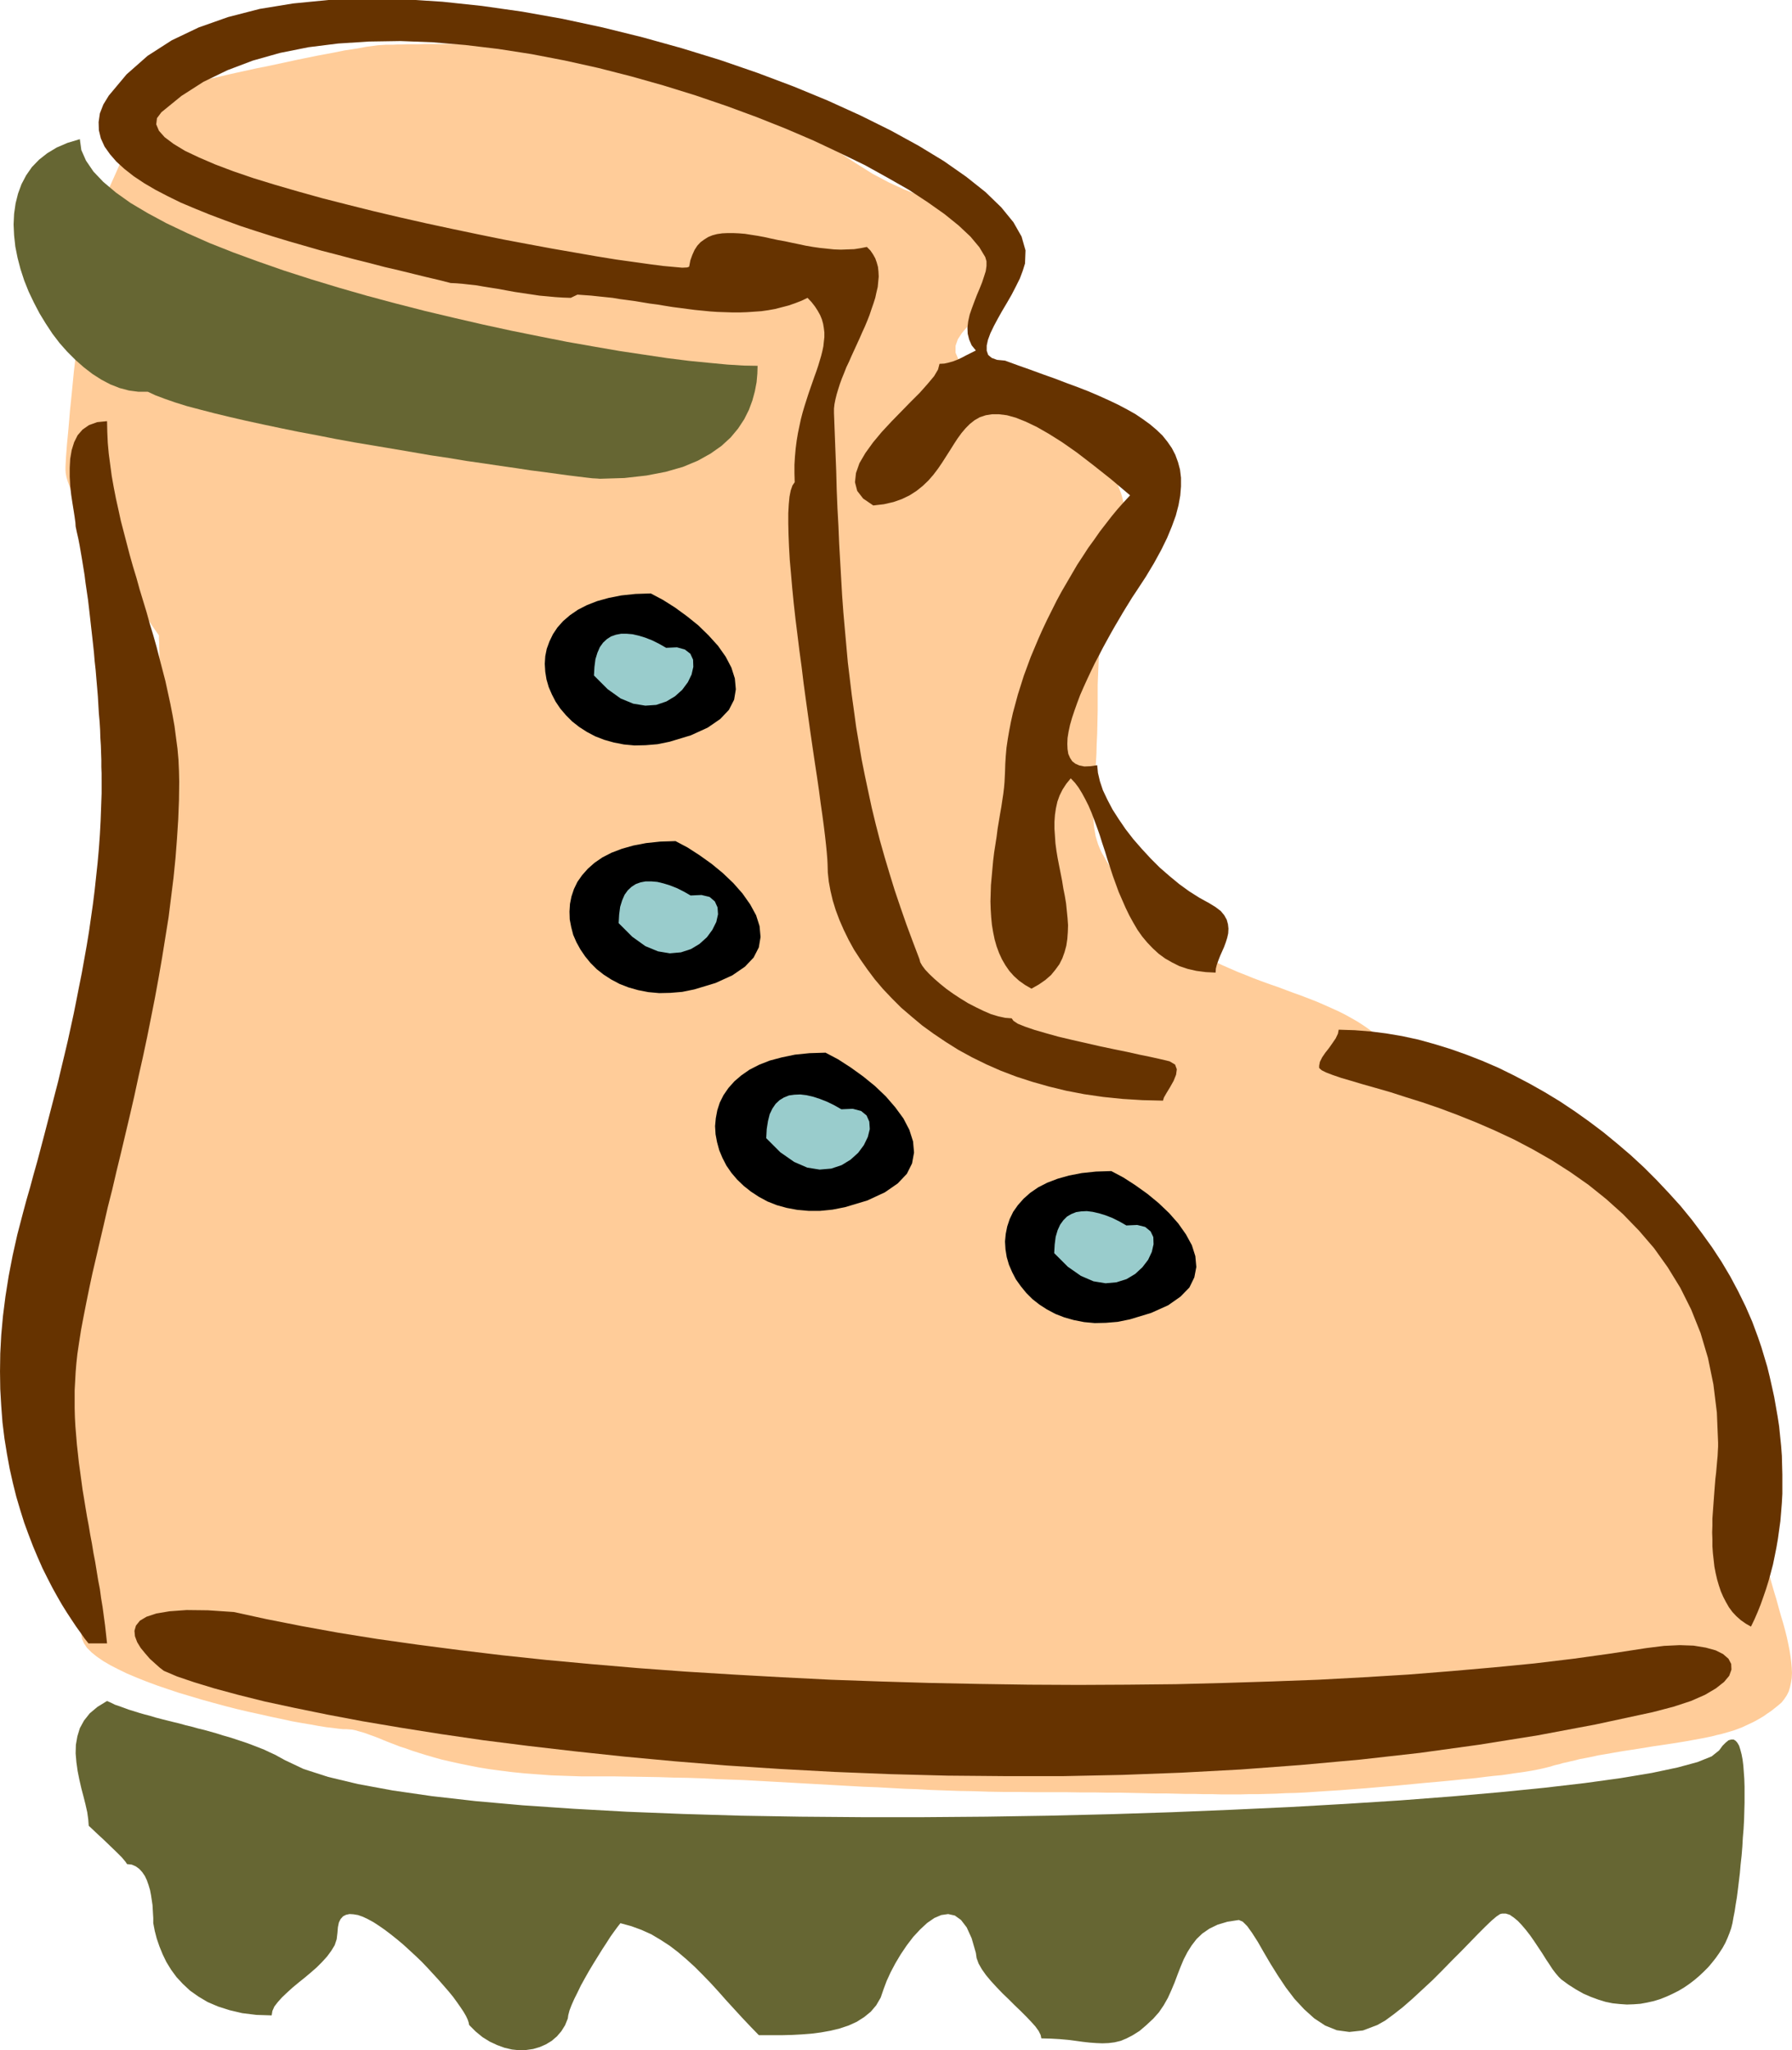
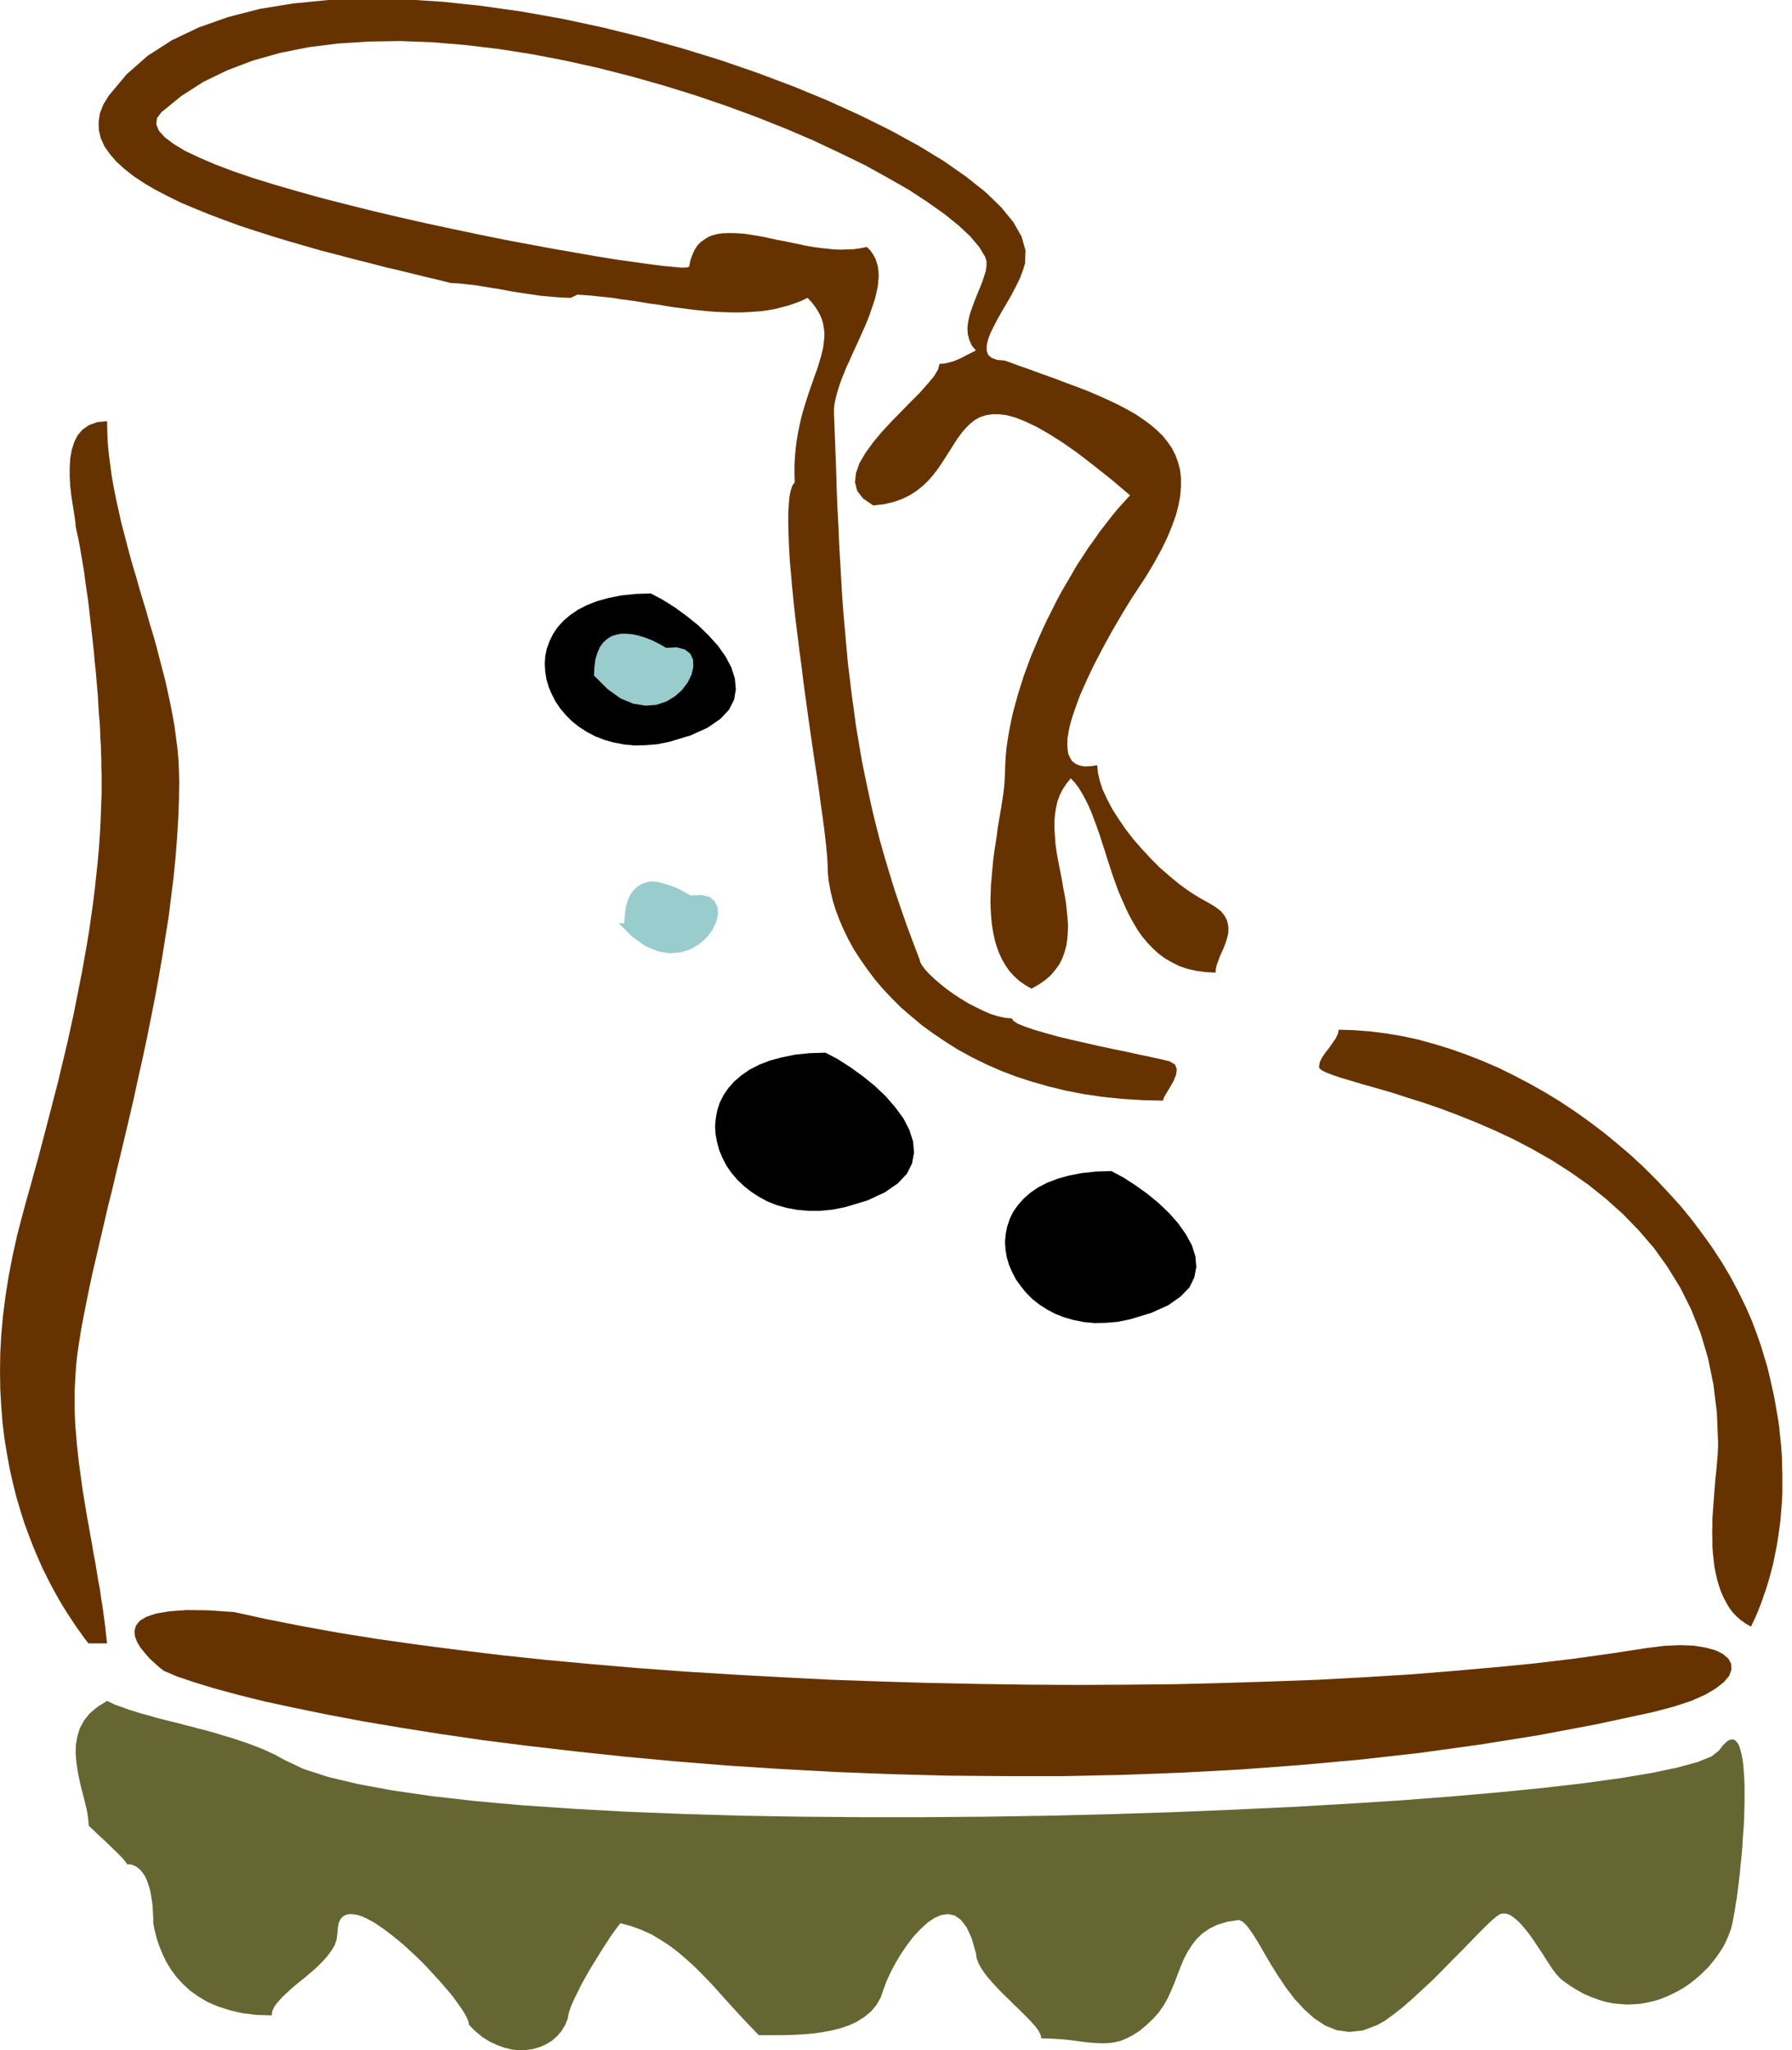
<svg xmlns="http://www.w3.org/2000/svg" width="696" height="8.294in" fill-rule="evenodd" stroke-linecap="round" preserveAspectRatio="none" viewBox="0 0 7250 8294">
  <style>.pen1{stroke:none}.brush2{fill:#663}.brush3{fill:#630}.brush4{fill:#000}.brush5{fill:#9cc}</style>
-   <path d="m643 2571-1-2-3-4-5-7-7-10-9-13-10-15-11-17-13-19-14-20-15-22-16-24-16-25-17-26-17-27-18-27-17-29-18-28-18-29-17-28-17-29-16-28-16-28-15-27-13-26-13-26-11-24-11-22-8-22-7-19-5-17-3-16-1-13v-14l1-18 1-21 2-25 2-27 3-31 3-32 3-35 3-37 4-38 4-40 4-41 4-41 5-42 4-42 5-42 4-42 5-41 4-39 4-39 4-38 4-35 4-34 4-31 3-28 3-26 2-22 3-19 1-15 2-12 1-7v-2l3-6 8-19 12-28 16-37 19-43 21-49 23-51 24-54 23-54 23-51 22-49 19-43 16-37 13-28 8-19 3-6 2-1 7-1 11-3 15-3 19-5 22-5 26-5 28-7 31-7 33-7 35-8 37-8 38-9 40-9 41-9 41-9 41-8 42-9 42-9 41-9 40-8 39-8 38-7 37-7 34-7 33-5 30-5 27-5 24-3 22-3 17-1 14-1h28l17-1h19l21-1h47l26-1h150l33 1 35 1 35 1 36 2 36 2 37 3 38 3 38 3 38 4 39 5 38 5 39 6 38 7 39 7 38 8 37 9 37 10 37 11 36 11 35 12 33 10 33 11 31 9 30 10 28 9 28 8 28 8 26 9 26 8 25 7 25 8 24 9 24 8 24 8 24 9 24 9 24 10 24 10 24 11 25 11 25 12 26 13 26 14 27 14 28 16 29 17 30 18 31 19 32 20 33 22 35 23 70 44 66 35 63 29 60 23 56 19 52 16 48 13 44 12 39 12 35 13 30 16 24 19 20 23 14 29 9 35 3 44-5 46-13 41-21 38-25 35-28 33-30 30-29 29-27 27-23 27-17 26-9 26v28l12 28 24 30 40 32 56 34 63 34 57 32 53 30 49 27 44 27 41 25 36 24 33 24 29 24 27 24 23 25 21 27 19 27 16 30 14 32 13 34 5 18 4 16 3 17 2 16 1 16v15l-1 16-2 15-3 16-3 16-4 16-4 17-5 18-5 18-6 20-6 20-6 21-6 23-6 24-6 25-6 27-6 29-6 31-5 32-5 35-5 36-4 39-3 41-3 44-2 47-2 49v104l-1 49-1 45-2 42-1 39-2 36-2 33-2 31-2 29-1 27-2 25-1 23v62l1 18 2 17 3 17 3 17 5 17 5 16 7 17 8 17 10 17 10 18 12 20 14 20 16 22 17 23 19 25 20 26 23 29 24 29 26 27 26 26 27 24 28 22 29 22 29 19 30 19 31 18 31 17 31 15 32 15 32 14 32 14 33 13 32 13 32 12 33 12 32 11 32 12 32 12 31 11 31 12 31 12 30 13 29 13 29 13 28 14 27 15 26 15 26 17 24 17 46 35 42 35 40 33 37 32 36 30 34 28 33 27 33 25 33 22 33 20 35 17 35 15 38 11 40 9 42 5 46 2 44-1 37-2 30-3 26-3h23l19 1 19 5 18 9 18 14 21 21 23 28 27 35 33 45 38 54 47 66 54 77 29 41 27 39 26 37 25 36 23 35 22 34 21 32 20 31 19 31 18 30 16 29 16 29 15 29 14 28 13 28 12 28 12 29 10 29 11 29 9 30 9 31 9 31 8 32 8 34 7 34 7 36 6 38 7 39 6 40 6 43 6 44 6 47 6 47 8 47 7 45 9 44 9 42 10 42 9 41 10 39 11 38 10 38 10 36 10 35 10 33 9 33 9 32 9 30 8 29 7 28 6 28 5 25 4 25 3 24 2 22 1 22-1 20-3 19-4 18-5 17-8 16-10 15-11 14-14 12-15 12-14 11-15 10-14 10-15 9-14 8-15 8-15 7-15 7-15 7-16 6-16 6-17 5-17 5-18 5-18 4-19 5-19 4-20 4-22 4-22 4-22 4-24 4-25 4-26 4-27 4-28 4-30 5-31 5-32 5-33 5-35 6-34 6-30 5-27 6-25 5-22 4-19 5-18 4-16 4-15 3-13 4-13 3-12 3-12 4-12 3-12 3-13 3-14 3-15 3-17 3-18 3-20 3-23 3-26 4-28 4-32 3-35 4-39 5-43 4-48 5-52 5-57 5-63 6-63 6-60 5-57 5-54 4-51 4-48 3-46 3-44 3-42 2-41 1-39 2-38 1-37 1h-36l-36 1h-72l-36-1h-36l-37-1h-38l-39-1-41-1h-42l-44-1-46-1-48-1h-51l-54-1h-57l-60-1h-128l-63-1h-62l-60-1-60-2-58-1-58-2-57-2-56-3-55-2-55-3-54-3-54-2-54-3-54-3-53-3-53-3-54-3-54-3-54-3-54-3-55-3-55-2-56-2-57-3-58-2-58-1-60-2-60-1-62-1-63-1h-129l-61-2-58-2-55-4-53-4-50-5-48-6-45-6-43-7-41-8-39-8-36-8-35-8-32-9-31-9-29-9-28-9-25-9-25-8-23-9-21-8-20-8-19-8-18-7-17-6-16-6-15-5-15-4-13-4-14-3-12-1-12-1h-14l-19-2-23-3-26-3-31-5-33-6-36-6-39-7-41-9-43-9-44-10-46-10-47-11-47-12-48-13-47-13-47-14-47-14-45-15-44-15-43-16-40-16-38-16-35-17-33-17-29-17-26-18-21-17-18-18-12-18-8-18-3-18v-19l-2-20-1-22-3-24-3-25-3-26-4-28-4-29-5-29-5-30-5-31-6-32-5-32-6-33-6-32-6-33-6-33-5-33-6-32-6-32-5-32-5-31-5-31-5-29-4-29-4-28-3-26-3-25-2-24-2-22-1-21v-19l-1-19-1-20-2-22-3-24-3-25-4-27-4-27-5-29-5-30-4-31-5-32-5-32-5-33-5-34-4-34-4-34-3-34-3-35-3-34-1-34-1-35v-33l2-34 2-33 3-32 5-31 6-31 7-29 9-29 11-27 12-26 14-25 14-24 14-26 14-26 13-27 12-28 13-29 11-30 12-30 11-30 11-31 10-31 11-31 10-32 10-31 9-32 10-31 10-31 9-31 10-31 9-30 10-30 9-29 10-28 10-28 10-27 10-26 10-24 10-24 11-23 11-21 11-20 12-19 11-21 10-25 10-30 9-35 7-38 8-42 6-45 6-48 5-51 5-52 3-54 4-56 3-56 2-57 2-57 2-57 1-56 1-55 1-54v-277l-1-34v-30l-1-26v-20l-1-15v-13z" class="pen1" style="fill:#fc9" />
-   <path d="M598 1585h-38l-38-5-38-10-38-15-36-19-36-23-35-27-34-30-33-33-31-35-29-38-27-41-25-41-23-44-21-44-18-45-15-46-12-46-9-45-5-46-2-44 2-43 6-42 10-40 14-38 19-36 23-33 29-30 33-26 38-23 44-19 50-15 6 44 19 43 30 44 40 42 51 43 59 42 69 41 76 41 84 40 90 40 96 38 101 37 106 37 109 35 112 34 115 33 116 31 117 30 118 28 117 27 115 25 114 23 111 22 108 19 104 18 100 15 94 14 88 11 81 8 74 7 65 4 57 1-1 32-3 34-7 37-10 37-14 38-19 38-25 38-30 36-37 34-44 31-52 29-60 25-70 20-78 15-89 10-99 3-12-1-19-1-26-3-33-4-40-5-44-6-51-7-55-7-59-9-63-9-67-10-70-10-72-12-74-11-75-13-77-13-77-13-78-13-77-14-76-15-75-14-73-15-71-15-69-15-65-15-62-15-58-15-53-14-48-15-43-15-37-14-30-14z" class="pen1 brush2" />
  <path d="m1823 1145-47-12-51-12-53-13-57-14-60-14-61-16-64-16-64-17-66-17-66-19-66-19-66-20-66-21-64-21-63-23-61-23-59-24-57-24-53-26-50-26-46-27-42-28-37-29-33-30-26-30-22-31-15-33-8-33-1-33 5-35 14-36 22-36 72-86 85-75 98-63 109-52 119-42 128-33 135-22 143-14 149-6 154 3 158 10 160 17 162 23 163 29 163 35 162 40 158 44 156 48 151 52 146 55 138 57 132 60 123 61 113 62 102 62 90 63 78 62 64 62 49 60 33 58 16 56-2 53-9 29-12 32-16 32-17 33-19 33-19 32-18 32-16 30-14 29-10 27-5 23v21l6 17 14 12 22 8 32 3 52 19 51 18 49 18 48 17 47 18 46 17 44 17 42 18 40 18 38 18 36 19 34 19 31 21 29 21 26 22 24 23 20 25 18 26 14 27 11 30 8 30 4 33v35l-3 37-7 39-11 42-16 44-19 46-24 49-29 53-33 55-38 58-8 12-10 15-11 18-13 21-14 23-14 24-16 27-16 28-16 29-17 31-16 31-17 32-16 33-15 32-15 33-14 32-12 32-11 31-10 30-8 28-6 28-4 25-1 24 1 21 3 19 7 16 9 14 13 10 16 7 20 4 24-1 28-4 3 31 8 34 12 36 18 38 21 40 25 39 28 41 31 40 34 39 36 39 37 37 39 34 40 33 40 29 41 26 40 22 26 16 21 16 14 17 10 18 5 18 2 18-1 19-4 18-6 19-7 19-8 18-8 18-7 18-6 17-4 16-1 16-40-2-38-5-35-8-33-11-30-15-28-16-26-19-24-22-22-23-21-25-19-27-17-29-16-29-15-31-14-32-14-32-12-33-12-33-11-34-11-33-10-33-11-33-10-32-11-31-11-30-11-29-12-28-13-26-13-24-14-23-15-20-17-18-18 22-15 23-12 24-9 25-6 27-4 27-2 28v28l2 29 2 30 4 30 5 30 6 31 6 30 6 31 5 31 6 30 5 30 3 30 3 30 2 29-1 28-2 27-4 27-7 26-9 25-12 24-16 22-18 22-23 20-26 18-30 17-26-15-24-17-21-19-18-20-16-23-14-24-12-26-10-27-8-28-6-29-5-30-3-31-2-32-1-32 1-33 1-33 3-33 3-33 3-33 4-33 5-32 5-32 4-32 5-30 5-30 5-28 4-27 4-26 3-25 2-23 1-21 1-20 1-32 2-32 3-34 5-34 6-35 7-36 8-36 10-37 10-37 12-38 12-38 14-38 14-38 16-38 16-38 17-38 18-38 19-38 19-38 20-37 21-36 21-36 21-36 23-35 22-34 24-33 23-33 24-31 24-31 24-29 25-28 25-27-78-66-72-57-65-50-60-42-54-34-49-28-44-21-40-16-36-10-32-4h-29l-25 4-24 8-21 12-19 15-17 17-17 20-16 22-15 23-15 24-16 25-16 25-17 25-19 25-20 23-23 22-25 20-28 18-31 15-34 12-39 9-43 5-41-28-24-31-9-35 4-37 14-40 24-41 31-43 35-42 39-42 40-41 39-40 37-37 31-35 26-31 16-27 6-23 19-1 18-4 18-5 18-7 17-8 19-10 18-9 20-10-17-21-10-23-6-24-1-25 3-25 6-27 9-26 10-27 10-26 11-26 10-25 8-24 7-22 3-21v-19l-5-17-24-40-36-43-48-45-57-46-68-48-76-50-86-49-92-51-101-49-106-50-112-48-118-47-122-45-126-43-129-40-131-37-133-34-135-30-135-26-135-21-134-16-132-11-130-5-128 2-124 8-120 15-115 23-110 31-103 39-97 47-89 57-81 66-18 24-3 25 11 26 23 26 36 27 46 28 57 27 65 28 74 28 82 28 88 27 93 27 97 27 102 26 104 26 106 25 106 24 107 23 105 22 103 21 101 19 97 18 92 16 86 15 80 13 72 10 64 9 54 7 44 4 33 3 20-1 8-3 5-26 8-22 9-20 11-17 13-14 15-11 16-10 17-7 19-5 21-3 21-1h23l23 1 25 2 25 4 26 4 27 5 27 6 28 6 28 5 28 6 29 6 28 6 29 5 28 4 29 3 28 3 28 1 27-1 27-1 26-4 25-5 14 14 11 16 9 16 6 17 5 18 2 19 1 20-2 21-2 21-5 21-5 23-7 22-8 23-8 24-9 23-10 24-11 24-10 23-11 24-11 24-11 24-10 23-11 23-9 23-9 22-8 22-7 22-6 20-5 20-4 20-2 18v18l3 79 3 79 3 76 2 76 3 74 4 73 3 72 4 70 4 70 4 70 5 68 6 68 6 67 6 67 8 66 8 66 9 65 9 66 11 65 11 65 13 65 14 66 14 65 16 66 17 66 19 67 20 67 21 68 23 68 24 69 26 70 27 71 3 12 8 14 12 16 17 18 20 19 23 20 26 21 28 20 29 19 31 19 31 16 31 15 30 13 30 9 28 6 26 2 7 10 18 12 30 12 38 13 45 13 50 14 55 13 57 13 57 13 57 12 54 11 49 11 44 9 36 8 26 6 16 4 22 13 7 19-3 22-10 25-14 25-14 23-11 19-4 13-83-2-81-5-78-8-76-11-73-14-70-17-67-19-65-21-63-24-59-26-57-28-55-30-51-32-49-33-47-34-43-36-42-36-38-38-36-38-33-39-30-40-28-40-26-40-22-40-20-41-17-39-15-40-12-39-9-38-7-38-4-37-1-35-1-19-2-25-3-31-4-36-5-41-6-45-7-49-7-53-8-55-9-59-9-61-9-62-9-64-9-65-9-66-8-66-9-66-8-65-8-64-7-63-6-61-5-58-5-56-3-53-2-49-1-46v-41l2-36 3-31 5-25 7-20 9-13-1-36v-35l2-33 3-33 4-31 5-30 6-29 6-28 7-27 8-27 8-25 8-25 8-23 8-23 8-23 8-22 7-21 6-20 6-20 5-20 4-19 2-19 2-18v-19l-2-17-3-18-5-18-7-17-10-18-11-17-14-18-16-17-25 12-26 10-26 9-27 7-27 7-28 5-28 4-29 2-29 2-29 1h-30l-30-1-30-1-30-2-30-3-31-3-31-4-30-4-31-4-31-5-30-5-31-4-30-5-30-5-30-4-30-4-30-5-29-3-29-3-28-3-28-2-28-2-27 13-30-1-32-2-32-3-33-3-33-5-34-5-33-5-33-6-32-6-32-5-31-5-29-5-28-3-27-3-25-2-22-1zM411 3154v-25l-1-26v-28l-1-29-1-30-2-31-1-32-2-33-3-33-2-34-2-35-3-36-3-35-3-36-4-36-3-36-4-37-4-36-4-35-4-36-4-35-4-34-5-34-5-34-4-32-5-31-5-31-5-29-5-29-5-26-6-26-5-24-1-16-3-22-4-26-5-31-5-33-4-36-2-37v-37l2-36 6-35 10-32 14-28 20-23 26-18 33-12 40-4 1 44 2 44 4 44 6 45 6 45 8 45 9 46 10 45 10 46 12 46 12 46 12 46 13 46 14 46 13 47 14 46 14 46 13 47 14 46 13 46 12 47 12 46 12 46 10 46 10 46 9 46 8 45 6 46 6 45 4 45 2 45 1 44-1 75-3 77-5 78-6 78-8 80-10 80-10 80-13 81-13 81-14 81-15 82-16 81-16 80-17 80-18 80-17 79-18 78-18 76-18 76-18 74-17 73-18 71-16 70-16 68-15 65-15 64-13 61-12 59-11 56-10 53-8 51-7 47-4 37-3 36-2 37-2 36v73l1 37 2 37 3 36 3 37 4 36 4 37 5 36 5 37 5 37 6 36 6 37 6 36 7 37 6 36 7 37 6 37 7 36 6 37 6 37 7 36 5 37 6 36 5 37 5 37 4 36 4 37h-75l-16-20-16-23-18-25-18-27-19-29-20-32-19-33-20-36-20-39-20-40-19-43-19-45-18-47-18-49-16-51-16-54-14-56-13-58-11-60-10-62-8-65-5-66-4-69-1-71 1-73 4-75 7-77 10-79 13-82 16-83 19-85 23-88 14-52 15-52 14-52 15-53 14-53 14-53 14-54 14-54 14-54 14-54 13-55 13-54 13-55 12-55 12-55 11-55 11-56 11-55 10-56 10-56 9-55 8-56 8-56 7-56 6-56 6-56 5-56 4-56 3-56 2-55 2-56v-56zm252 3606-17-13-19-17-21-19-19-22-18-22-14-23-9-24-2-22 6-21 16-20 27-16 39-13 54-9 69-5 86 1 105 7 133 29 142 28 149 27 156 25 163 23 169 22 174 21 179 19 184 17 187 16 191 14 194 12 197 11 198 10 199 7 201 6 200 4 201 3 200 1 198-1 197-2 195-5 191-6 189-7 185-10 180-11 175-14 171-15 164-16 158-19 151-21 143-22 72-9 64-3 56 2 49 8 40 11 30 15 22 19 11 21 1 23-9 25-21 25-33 26-44 26-57 25-70 23-84 22-232 50-234 44-238 38-239 33-240 27-242 22-241 18-241 13-240 9-238 5h-236l-233-2-230-6-226-9-221-12-216-14-210-17-204-19-197-21-190-22-182-23-172-25-164-26-154-26-143-27-132-27-121-26-108-27-96-26-82-25-68-23-54-23z" class="pen1 brush3" />
  <path d="m359 7387-2-26-4-29-7-31-8-32-9-34-8-35-7-35-5-36-3-35 1-35 6-34 10-33 17-31 23-29 31-26 39-24 16 7 16 8 18 6 19 7 19 7 20 6 22 7 21 6 23 6 23 7 23 6 24 6 24 6 25 6 25 7 25 6 25 7 25 6 25 7 25 7 25 8 25 7 25 8 24 8 24 8 24 9 23 9 23 9 21 10 22 10 20 11 20 11 76 36 99 32 121 29 141 26 159 23 176 20 191 17 205 14 216 12 227 9 235 7 241 4 247 2h251l252-2 252-4 251-6 248-8 243-10 237-11 228-13 219-14 208-16 194-17 180-18 163-19 145-20 126-21 104-22 81-22 57-23 30-24 14-19 13-13 11-9 11-3h10l8 5 7 8 7 12 5 16 5 19 4 21 3 24 2 27 2 28 1 31v65l-1 35-1 35-2 36-3 36-2 36-3 36-4 36-3 35-4 33-4 33-4 31-5 30-4 27-5 25-4 23-5 20-7 20-8 20-9 20-11 20-13 20-14 20-15 19-16 19-18 18-18 17-20 17-21 16-22 15-22 13-24 12-24 11-25 10-26 8-27 6-27 5-27 2-28 1-29-2-29-3-29-6-29-9-30-11-30-13-30-17-30-19-30-22-10-10-12-14-13-17-13-20-14-21-15-24-16-24-16-24-16-23-17-22-17-20-16-17-17-14-16-11-16-5h-15l-8 2-15 10-20 17-25 24-29 29-32 33-36 37-38 38-39 40-40 40-41 38-40 37-39 34-37 29-34 25-32 18-58 22-55 6-51-7-47-19-44-29-41-37-39-42-35-46-32-48-30-48-27-46-24-42-23-36-20-28-18-18-16-7-46 7-40 12-33 16-29 20-23 22-20 26-17 27-15 29-13 31-12 31-12 32-13 31-14 31-17 30-19 28-23 26-29 27-27 23-27 17-25 13-24 10-25 6-24 3-25 1-25-1-27-2-27-3-29-4-31-4-34-3-35-2-39-1-3-14-8-16-13-18-17-19-20-21-23-23-24-23-24-24-25-24-24-25-23-25-20-24-17-24-13-23-8-22-3-21-17-59-20-44-23-30-25-18-27-6-28 4-28 12-29 20-28 26-28 30-26 34-25 37-22 37-19 36-16 35-12 32-12 35-18 31-22 26-27 22-30 19-33 15-36 12-37 9-39 7-39 5-39 3-38 2-37 1h-98l-34-35-34-36-33-36-32-35-31-35-32-35-32-33-32-32-33-30-34-29-34-26-37-24-37-22-40-18-41-15-44-12-11 14-14 19-15 21-16 25-17 26-18 29-18 29-18 30-17 30-16 29-14 29-13 26-11 25-8 21-5 19-2 14-11 27-15 24-18 21-21 18-23 14-25 11-27 8-28 4-29 1-29-3-30-7-30-11-30-14-29-18-28-23-26-26-2-10-4-12-7-15-10-17-12-18-14-20-16-22-18-22-20-23-21-24-22-24-23-25-23-24-25-24-25-23-24-22-25-21-25-20-25-19-23-16-23-15-22-12-21-10-20-7-18-3-16-1-14 3-12 6-10 11-7 14-4 19-2 24-3 25-8 24-14 23-17 23-20 22-22 22-24 21-25 21-25 20-24 20-22 20-20 19-17 19-14 18-8 18-3 18-62-2-57-7-51-12-47-15-42-18-37-22-34-24-29-27-26-28-22-30-19-31-15-31-13-32-11-32-8-31-6-31v-21l-1-16-1-17-1-19-3-20-3-20-4-21-6-20-7-20-8-17-11-16-12-13-14-10-16-7-19-2-6-9-15-18-22-22-26-25-27-26-25-23-21-20-13-12z" class="pen1 brush2" />
  <path d="m5337 4312 3-16 9-18 13-19 15-19 14-20 13-19 9-19 3-16 64 2 64 5 64 8 65 11 65 14 65 18 65 20 65 23 64 25 65 28 63 31 63 33 62 35 61 37 60 40 59 42 57 43 56 46 55 47 53 49 51 51 49 52 48 53 45 55 42 56 41 57 38 58 35 59 32 60 30 61 27 62 23 62 14 41 12 40 12 40 10 41 9 40 9 41 7 40 7 40 6 39 4 40 4 39 3 40 1 38 1 39v76l-2 37-3 38-3 36-5 36-5 36-6 35-7 35-7 34-9 34-9 33-10 32-11 32-11 31-12 30-13 30-14 29-21-12-20-14-18-16-16-17-14-19-12-21-11-21-10-23-8-24-7-24-6-26-5-26-3-27-3-27-2-28v-28l-1-28 1-28v-28l2-28 2-28 2-27 2-27 2-26 2-25 3-25 2-23 2-23 2-21 1-20 1-18v-17l-5-121-14-114-22-107-30-101-38-95-44-88-51-83-55-77-61-71-65-67-68-61-71-57-74-52-75-48-77-44-76-40-77-36-76-33-75-30-72-27-70-24-67-21-62-20-59-17-53-15-47-14-41-12-35-12-26-10-18-9-10-9v-9z" class="pen1 brush3" />
  <path d="m3340 4259 51 27 51 33 50 36 48 39 44 42 38 44 33 45 24 46 15 47 4 45-8 44-21 42-37 39-52 36-71 33-90 27-51 10-50 5h-47l-45-4-43-8-40-11-38-15-35-19-32-21-29-23-27-26-23-27-20-29-16-31-13-31-9-33-6-32-2-33 3-32 6-32 10-31 15-30 20-29 24-27 28-24 33-23 39-20 43-17 49-13 53-11 59-6 65-2z" class="pen1 brush4" />
-   <path d="m3100 4605 57 57 56 39 53 23 50 8 47-4 42-14 36-22 31-28 23-31 16-33 8-32-2-30-11-25-22-18-34-9-46 2-30-17-29-14-28-11-28-9-26-6-25-3-24 1-22 3-20 8-18 11-16 15-13 19-11 23-7 28-5 32-2 37z" class="pen1 brush5" />
-   <path d="m2733 3403 49 26 48 31 49 35 45 37 43 41 37 42 31 44 24 44 14 44 4 44-7 42-21 41-35 37-51 35-68 31-86 26-49 10-48 4-45 1-44-4-41-8-39-11-36-14-34-18-31-20-28-22-25-25-22-27-19-28-16-29-13-30-8-31-6-31-1-32 2-31 6-30 10-30 14-29 19-27 23-26 27-24 32-22 37-19 42-16 46-13 52-10 57-6 62-2z" class="pen1 brush4" />
-   <path d="m2503 3735 55 55 53 38 51 21 48 8 45-4 40-13 35-21 30-27 22-30 16-32 7-31-2-28-11-24-21-18-33-8-44 2-28-16-28-14-28-11-26-8-25-6-24-2h-23l-21 4-19 7-17 11-15 14-13 18-10 23-8 26-4 31-2 35z" class="pen1 brush5" />
+   <path d="m2503 3735 55 55 53 38 51 21 48 8 45-4 40-13 35-21 30-27 22-30 16-32 7-31-2-28-11-24-21-18-33-8-44 2-28-16-28-14-28-11-26-8-25-6-24-2l-21 4-19 7-17 11-15 14-13 18-10 23-8 26-4 31-2 35z" class="pen1 brush5" />
  <path d="m2633 2401 49 26 49 31 48 35 46 37 42 41 38 42 31 44 23 44 14 44 4 44-7 42-21 41-35 37-51 35-68 31-86 26-49 10-48 4-45 1-43-4-41-8-39-11-36-14-34-18-31-20-28-22-25-25-23-27-19-28-15-29-13-30-9-31-5-31-2-32 2-31 6-30 11-30 14-29 18-27 23-26 28-24 32-22 37-19 41-16 47-13 51-10 57-6 62-2z" class="pen1 brush4" />
  <path d="m2403 2733 55 55 53 38 51 21 49 8 44-3 41-14 35-21 29-26 23-31 15-31 7-31-1-29-11-24-22-17-32-9-44 2-28-16-28-14-28-11-26-8-26-6-24-2h-22l-21 4-20 7-17 11-15 14-13 18-10 23-8 26-4 31-2 35z" class="pen1 brush5" />
  <path d="m4496 4738 49 26 48 31 49 35 45 37 43 41 37 42 31 44 24 44 14 44 4 44-8 42-20 41-36 37-50 35-69 31-86 26-49 10-48 4-45 1-43-4-41-8-39-11-36-14-34-18-31-20-28-22-25-25-22-27-20-28-15-29-13-30-9-31-5-31-2-32 3-31 6-30 10-30 14-29 19-27 23-26 27-24 32-22 37-19 42-16 46-13 52-10 57-6 62-2z" class="pen1 brush4" />
-   <path d="m4265 5070 55 55 53 37 51 22 49 8 44-4 41-13 35-21 29-27 23-30 15-32 7-31-1-29-11-23-22-18-32-8-44 2-28-16-28-14-28-11-26-8-26-6-24-3-22 1-21 3-20 8-17 10-15 15-13 18-10 22-8 27-4 31-2 35z" class="pen1 brush5" />
</svg>